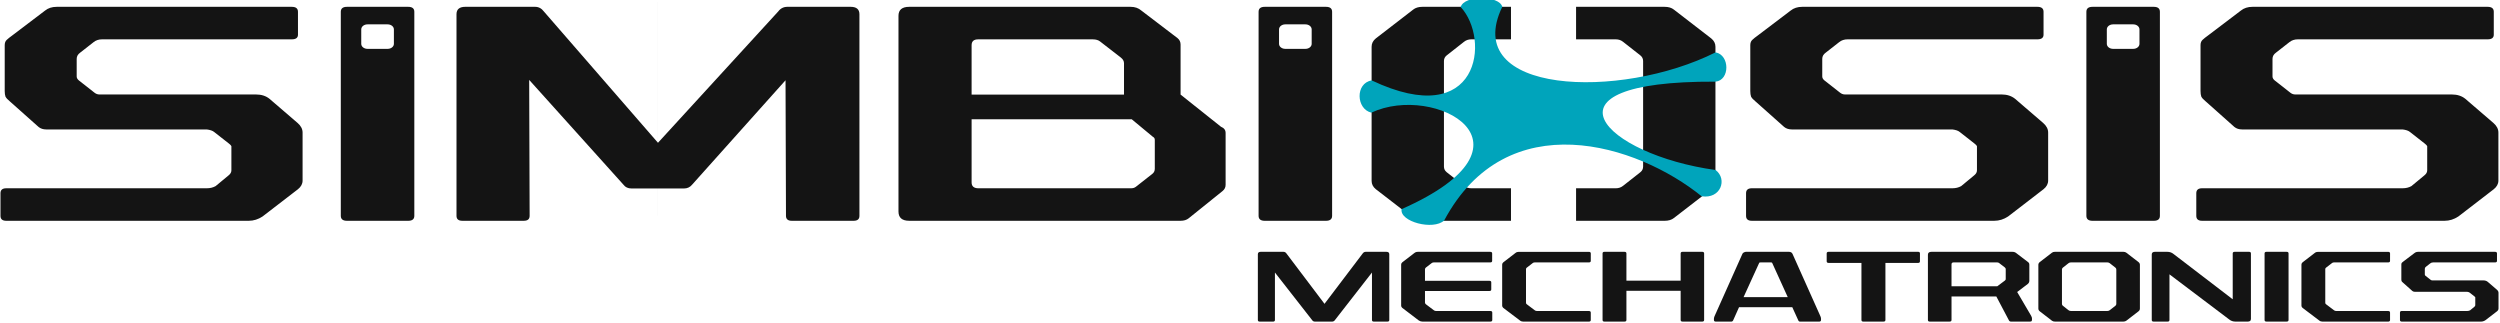
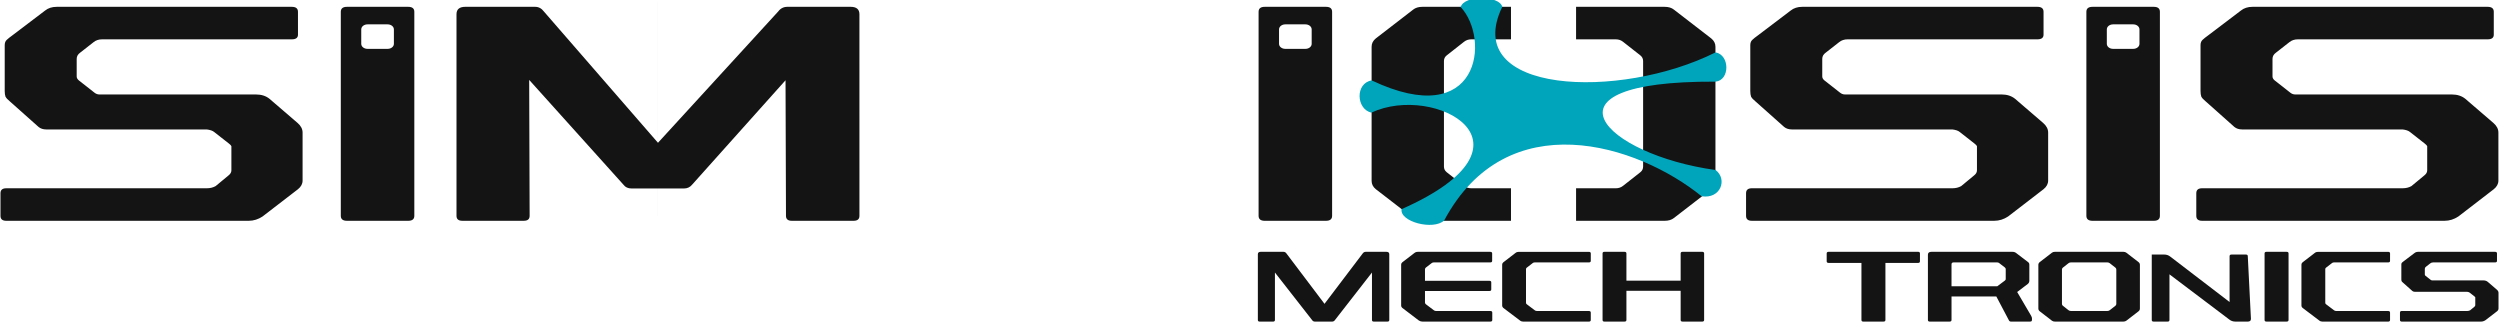
<svg xmlns="http://www.w3.org/2000/svg" xmlns:ns1="http://sodipodi.sourceforge.net/DTD/sodipodi-0.dtd" xmlns:ns2="http://www.inkscape.org/namespaces/inkscape" id="svg4764" version="1.1" viewBox="0 0 204.523 26.458" height="100" width="773" ns1:docname="logo-large.svg" ns2:version="0.92.1 r15371">
  <ns1:namedview pagecolor="#ffffff" bordercolor="#666666" borderopacity="1" objecttolerance="10" gridtolerance="10" guidetolerance="10" ns2:pageopacity="0" ns2:pageshadow="2" ns2:window-width="1920" ns2:window-height="1001" id="namedview20" showgrid="false" ns2:zoom="0.95394878" ns2:cx="49.79303" ns2:cy="23" ns2:window-x="-9" ns2:window-y="-9" ns2:window-maximized="1" ns2:current-layer="svg4764" />
  <defs id="defs4758" />
  <g transform="matrix(2.174,0,0,2.174,-3.7028579e-6,-619.193)" id="layer1">
    <g id="g5597-4-4-0" transform="matrix(0.422,0,0,0.422,68.322,-29.578)">
      <path id="path4550-5-6-7-0-4-1-8" style="font-style:normal;font-variant:normal;font-weight:normal;font-stretch:normal;font-size:8.467px;line-height:1.25;font-family:Rexlia;-inkscape-font-specification:Rexlia;letter-spacing:0px;word-spacing:0px;fill:#141414;fill-opacity:1;stroke:none;stroke-width:1.989" d="m -135.329,748.106 q 0,0.414 -0.549,0.414 h -16.919 q -0.446,0 -0.755,0.249 l -1.201,0.939 q -0.309,0.221 -0.309,0.552 v 1.574 q 0,0.193 0.206,0.359 l 1.373,1.077 q 0.206,0.166 0.446,0.166 h 13.967 q 0.721,0 1.201,0.386 l 2.505,2.154 q 0.446,0.386 0.446,0.856 v 4.28 q 0,0.442 -0.412,0.773 l -3.157,2.43 q -0.583,0.386 -1.235,0.386 h -21.62 q -0.515,0 -0.515,-0.442 v -2.016 q 0,-0.442 0.515,-0.442 h 17.88 q 0.446,0 0.789,-0.193 l 1.167,-0.966 q 0.24,-0.193 0.24,-0.442 v -2.154 q -0.035,-0.083 -0.206,-0.221 l -1.338,-1.049 q -0.206,-0.165 -0.652,-0.221 h -14.311 q -0.412,0 -0.686,-0.221 l -2.574,-2.292 q -0.275,-0.221 -0.378,-0.414 -0.069,-0.193 -0.069,-0.497 v -4.087 q 0,-0.304 0.172,-0.469 0.206,-0.193 0.48,-0.386 l 2.951,-2.237 q 0.412,-0.331 1.03,-0.331 h 20.968 q 0.549,0 0.549,0.442 z" ns2:connector-curvature="0" />
      <path id="path4553-7-0-36-2-0-9-0" d="m -130.959,745.621 c -0.366,0 -0.551,0.147 -0.551,0.442 v 18.196 c 0,0.294 0.185,0.443 0.551,0.443 h 5.456 c 0.366,0 0.549,-0.149 0.549,-0.443 v -18.196 c 0,-0.294 -0.183,-0.442 -0.549,-0.442 z m 1.829,1.564 h 1.797 c 0.308,0 0.557,0.2 0.557,0.448 v 1.289 c 0,0.248 -0.249,0.447 -0.557,0.447 h -1.797 c -0.308,0 -0.557,-0.199 -0.557,-0.447 v -1.289 c 0,-0.248 0.249,-0.448 0.557,-0.448 z" style="font-style:normal;font-variant:normal;font-weight:normal;font-stretch:normal;font-size:8.467px;line-height:1.25;font-family:Rexlia;-inkscape-font-specification:Rexlia;letter-spacing:0px;word-spacing:0px;fill:#141414;fill-opacity:1;stroke:none;stroke-width:1.989" ns2:connector-curvature="0" />
      <path id="path4555-3-4-7-0-5-3-5" style="font-style:normal;font-variant:normal;font-weight:normal;font-stretch:normal;font-size:8.467px;line-height:1.25;font-family:Rexlia;-inkscape-font-specification:Rexlia;letter-spacing:0px;word-spacing:0px;fill:#141414;fill-opacity:1;stroke:none;stroke-width:1.989" d="m -85.262,764.259 c 0,0.294 -0.172,0.442 -0.515,0.442 h -5.521 c -0.343,0 -0.514,-0.148 -0.515,-0.442 l -0.04,-12.089 -8.338,9.319 c -0.183,0.221 -0.423,0.331 -0.721,0.331 h -4.667 c -0.32,0 -0.561,-0.111 -0.721,-0.331 l -8.412,-9.351 0.04,12.12 c 9.2e-4,0.294 -0.172,0.442 -0.515,0.442 h -5.492 c -0.343,0 -0.515,-0.148 -0.515,-0.442 v -17.975 c 0,-0.442 0.263,-0.663 0.789,-0.663 h 6.212 c 0.32,0 0.583,0.138 0.789,0.414 l 10.176,11.711 10.723,-11.711 c 0.206,-0.276 0.48,-0.414 0.824,-0.414 h 5.628 c 0.526,0 0.789,0.221 0.789,0.663 z" ns2:connector-curvature="0" />
-       <path id="path4557-9-2-8-0-0-2-6" style="font-style:normal;font-variant:normal;font-weight:normal;font-stretch:normal;font-size:8.467px;line-height:1.25;font-family:Rexlia;-inkscape-font-specification:Rexlia;letter-spacing:0px;word-spacing:0px;fill:#141414;fill-opacity:1;stroke:none;stroke-width:1.989" d="m -56.9,748.41 c 0.183,0.147 0.275,0.34 0.275,0.58 v 4.458 l 3.603,2.868 c 0.275,0.111 0.412,0.294 0.412,0.552 v 4.63 c 0,0.221 -0.092,0.405 -0.275,0.552 l -3.02,2.43 c -0.183,0.147 -0.423,0.221 -0.721,0.221 h -24.194 c -0.641,0 -0.961,-0.276 -0.961,-0.828 v -17.451 c 0,-0.534 0.32,-0.801 0.961,-0.801 h 19.733 c 0.389,0 0.709,0.111 0.961,0.331 z m -4.084,7.235 h -14.276 v 5.633 c 0,0.35 0.206,0.525 0.618,0.525 h 13.59 c 0.183,0 0.332,-0.046 0.446,-0.138 l 1.476,-1.16 c 0.137,-0.111 0.206,-0.258 0.206,-0.442 v -2.576 c 0,-0.129 -0.057,-0.221 -0.172,-0.276 z m -2.814,-6.93 c -0.16,-0.129 -0.378,-0.193 -0.652,-0.193 h -10.227 c -0.389,0 -0.583,0.175 -0.583,0.525 v 4.4 h 13.59 v -2.799 c 0,-0.184 -0.092,-0.35 -0.275,-0.497 z" ns2:connector-curvature="0" />
      <path id="path4561-3-4-2-5-7-5-6" d="m -35.063,745.621 c -0.343,0 -0.617,0.084 -0.823,0.249 l -3.328,2.567 c -0.252,0.203 -0.377,0.452 -0.377,0.747 v 11.955 c 0,0.294 0.125,0.542 0.377,0.745 l 3.328,2.568 c 0.206,0.166 0.48,0.249 0.823,0.249 h 7.901 v -2.9 h -3.542 c -0.252,0 -0.468,-0.074 -0.651,-0.221 l -1.544,-1.215 c -0.16,-0.129 -0.241,-0.295 -0.241,-0.497 v -9.416 c 0,-0.203 0.081,-0.368 0.241,-0.497 l 1.544,-1.213 c 0.183,-0.147 0.4,-0.223 0.651,-0.223 h 3.542 v -2.899 z m 13.704,0 v 2.899 h 3.542 c 0.252,0 0.468,0.075 0.651,0.223 l 1.544,1.213 c 0.16,0.129 0.241,0.295 0.241,0.497 v 9.416 c 0,0.203 -0.081,0.368 -0.241,0.497 l -1.544,1.215 c -0.183,0.147 -0.4,0.221 -0.651,0.221 h -3.542 v 2.9 h 7.901 c 0.343,0 0.617,-0.084 0.823,-0.249 l 3.328,-2.568 c 0.252,-0.203 0.377,-0.45 0.377,-0.745 v -11.955 c 0,-0.294 -0.125,-0.544 -0.377,-0.747 l -3.328,-2.567 c -0.206,-0.166 -0.48,-0.249 -0.823,-0.249 z" style="font-style:normal;font-variant:normal;font-weight:normal;font-stretch:normal;font-size:8.467px;line-height:1.25;font-family:Rexlia;-inkscape-font-specification:Rexlia;letter-spacing:0px;word-spacing:0px;fill:#141414;fill-opacity:1;stroke:none;stroke-width:1.989" ns2:connector-curvature="0" />
      <path id="path4563-0-4-4-4-6-2-8" style="font-style:normal;font-variant:normal;font-weight:normal;font-stretch:normal;font-size:8.467px;line-height:1.25;font-family:Rexlia;-inkscape-font-specification:Rexlia;letter-spacing:0px;word-spacing:0px;fill:#141414;fill-opacity:1;stroke:none;stroke-width:1.989" d="m 20.327,748.106 c 0,0.276 -0.183,0.414 -0.549,0.414 H 2.859 c -0.297,0 -0.549,0.083 -0.755,0.249 l -1.201,0.939 c -0.206,0.147 -0.309,0.331 -0.309,0.552 v 1.574 c 0,0.129 0.069,0.249 0.206,0.359 l 1.373,1.077 c 0.137,0.11 0.286,0.166 0.446,0.166 H 16.586 c 0.48,0 0.881,0.129 1.201,0.386 l 2.505,2.154 c 0.297,0.258 0.446,0.543 0.446,0.856 v 4.28 c 0,0.294 -0.137,0.552 -0.412,0.773 l -3.157,2.43 c -0.389,0.258 -0.801,0.386 -1.235,0.386 H -5.686 c -0.343,0 -0.515,-0.148 -0.515,-0.442 v -2.016 c 0,-0.294 0.172,-0.442 0.515,-0.442 H 12.194 c 0.297,0 0.561,-0.064 0.789,-0.193 l 1.167,-0.966 c 0.16,-0.129 0.24,-0.276 0.24,-0.442 v -2.154 c -0.023,-0.055 -0.092,-0.129 -0.206,-0.221 l -1.338,-1.049 c -0.137,-0.111 -0.355,-0.184 -0.652,-0.221 H -2.117 c -0.275,0 -0.503,-0.074 -0.686,-0.221 l -2.574,-2.292 c -0.183,-0.147 -0.309,-0.285 -0.377,-0.414 -0.046,-0.129 -0.069,-0.294 -0.069,-0.497 v -4.087 c 0,-0.203 0.057,-0.359 0.172,-0.469 0.137,-0.129 0.297,-0.258 0.48,-0.386 l 2.951,-2.237 c 0.275,-0.221 0.618,-0.331 1.03,-0.331 H 19.778 c 0.366,0 0.549,0.148 0.549,0.442 z" ns2:connector-curvature="0" />
      <path id="path4567-9-2-7-4-6-6-4" style="font-style:normal;font-variant:normal;font-weight:normal;font-stretch:normal;font-size:8.467px;line-height:1.25;font-family:Rexlia;-inkscape-font-specification:Rexlia;letter-spacing:0px;word-spacing:0px;fill:#141414;fill-opacity:1;stroke:none;stroke-width:1.989" d="m 60.476,748.106 c 0,0.276 -0.183,0.414 -0.549,0.414 H 43.009 c -0.297,0 -0.549,0.083 -0.755,0.249 l -1.201,0.939 c -0.206,0.147 -0.309,0.331 -0.309,0.552 v 1.574 c 0,0.129 0.069,0.249 0.206,0.359 l 1.373,1.077 c 0.137,0.11 0.286,0.166 0.446,0.166 h 13.967 c 0.48,0 0.881,0.129 1.201,0.386 l 2.505,2.154 c 0.297,0.258 0.446,0.543 0.446,0.856 v 4.28 c 0,0.294 -0.137,0.552 -0.412,0.773 l -3.157,2.43 c -0.389,0.258 -0.801,0.386 -1.235,0.386 H 34.463 c -0.343,0 -0.515,-0.148 -0.515,-0.442 v -2.016 c 0,-0.294 0.172,-0.442 0.515,-0.442 h 17.88 c 0.297,0 0.561,-0.064 0.789,-0.193 l 1.167,-0.966 c 0.16,-0.129 0.24,-0.276 0.24,-0.442 v -2.154 c -0.023,-0.055 -0.092,-0.129 -0.206,-0.221 l -1.338,-1.049 c -0.137,-0.111 -0.355,-0.184 -0.652,-0.221 H 38.032 c -0.275,0 -0.503,-0.074 -0.686,-0.221 l -2.574,-2.292 c -0.183,-0.147 -0.309,-0.285 -0.377,-0.414 -0.046,-0.129 -0.069,-0.294 -0.069,-0.497 v -4.087 c 0,-0.203 0.057,-0.359 0.172,-0.469 0.137,-0.129 0.297,-0.258 0.48,-0.386 l 2.951,-2.237 c 0.275,-0.221 0.618,-0.331 1.03,-0.331 h 20.968 c 0.366,0 0.549,0.148 0.549,0.442 z" ns2:connector-curvature="0" />
      <path style="font-style:normal;font-weight:normal;font-size:10.583px;line-height:1.25;font-family:sans-serif;letter-spacing:0px;word-spacing:0px;opacity:1;vector-effect:none;fill:#141414;fill-opacity:1;stroke:none;stroke-width:0.041px;stroke-linecap:butt;stroke-linejoin:miter;stroke-miterlimit:4;stroke-dasharray:none;stroke-dashoffset:0;stroke-opacity:1" d="m -103.228,745.179 h 0.001 v 19.08 h -0.001 z" id="rect4570-2-2-6-7-0-0-0" ns2:connector-curvature="0" />
      <path id="path4553-3-0-8-2-96-6-0-3" d="m -49.118,745.621 c -0.366,0 -0.551,0.147 -0.551,0.442 v 18.196 c 0,0.294 0.185,0.443 0.551,0.443 h 5.456 c 0.366,0 0.549,-0.149 0.549,-0.443 v -18.196 c 0,-0.294 -0.183,-0.442 -0.549,-0.442 z m 1.829,1.564 h 1.797 c 0.308,0 0.557,0.2 0.557,0.448 v 1.289 c 0,0.248 -0.249,0.447 -0.557,0.447 h -1.797 c -0.308,0 -0.557,-0.199 -0.557,-0.447 v -1.289 c 0,-0.248 0.249,-0.448 0.557,-0.448 z" style="font-style:normal;font-variant:normal;font-weight:normal;font-stretch:normal;font-size:8.467px;line-height:1.25;font-family:Rexlia;-inkscape-font-specification:Rexlia;letter-spacing:0px;word-spacing:0px;fill:#141414;fill-opacity:1;stroke:none;stroke-width:1.989" ns2:connector-curvature="0" />
      <path id="path4553-3-3-3-7-1-0-5-5-5" d="m 24.698,745.621 c -0.366,0 -0.551,0.147 -0.551,0.442 v 18.196 c 0,0.294 0.185,0.443 0.551,0.443 h 5.456 c 0.366,0 0.549,-0.149 0.549,-0.443 v -18.196 c 0,-0.294 -0.183,-0.442 -0.549,-0.442 z m 1.829,1.564 h 1.797 c 0.308,0 0.557,0.2 0.557,0.448 v 1.289 c 0,0.248 -0.249,0.447 -0.557,0.447 h -1.797 c -0.308,0 -0.557,-0.199 -0.557,-0.447 v -1.289 c 0,-0.248 0.249,-0.448 0.557,-0.448 z" style="font-style:normal;font-variant:normal;font-weight:normal;font-stretch:normal;font-size:8.467px;line-height:1.25;font-family:Rexlia;-inkscape-font-specification:Rexlia;letter-spacing:0px;word-spacing:0px;fill:#141414;fill-opacity:1;stroke:none;stroke-width:1.989" ns2:connector-curvature="0" />
      <g aria-label="MECHATRONICS" transform="scale(1.115,0.897)" style="font-style:normal;font-weight:normal;font-size:10.039px;line-height:1.25;font-family:sans-serif;letter-spacing:0px;word-spacing:0px;fill:#141414;fill-opacity:1;stroke:none;stroke-width:0.137" id="text5118-5-5-9-5-0">
        <path d="m -34.093,862.37 q 0,0.161 -0.151,0.161 h -1.084 q -0.151,0 -0.151,-0.161 v -4.718 l -2.982,4.759 q -0.08,0.12 -0.211,0.12 h -1.365 q -0.141,0 -0.211,-0.12 l -2.992,-4.759 v 4.718 q 0,0.161 -0.151,0.161 h -1.064 q -0.151,0 -0.151,-0.161 v -6.535 q 0,-0.241 0.231,-0.241 h 1.817 q 0.141,0 0.231,0.151 l 3.052,5.02 3.062,-5.02 q 0.09,-0.151 0.241,-0.151 h 1.646 q 0.231,0 0.231,0.241 z" style="font-style:normal;font-variant:normal;font-weight:normal;font-stretch:normal;font-family:Rexlia;-inkscape-font-specification:Rexlia;fill:#141414;fill-opacity:1;stroke-width:0.137" id="path4498" ns2:connector-curvature="0" />
        <path d="m -25.867,856.497 q 0,0.151 -0.161,0.151 h -4.518 q -0.09,0 -0.161,0.07 l -0.462,0.442 q -0.07,0.07 -0.07,0.181 v 1.134 h 5.14 q 0.161,0 0.161,0.151 v 0.713 q 0,0.151 -0.161,0.151 h -5.14 v 1.144 q 0,0.1 0.07,0.171 l 0.643,0.602 q 0.07,0.07 0.171,0.07 h 4.337 q 0.161,0 0.161,0.161 v 0.733 q 0,0.161 -0.161,0.161 h -5.411 q -0.161,0 -0.301,-0.11 l -1.325,-1.255 q -0.09,-0.09 -0.09,-0.221 v -4.086 q 0,-0.131 0.09,-0.221 l 0.964,-0.924 q 0.12,-0.12 0.281,-0.12 h 5.783 q 0.161,0 0.161,0.161 z" style="font-style:normal;font-variant:normal;font-weight:normal;font-stretch:normal;font-family:Rexlia;-inkscape-font-specification:Rexlia;fill:#141414;fill-opacity:1;stroke-width:0.137" id="path4500" ns2:connector-curvature="0" />
        <path d="m -17.979,856.497 q 0,0.151 -0.161,0.151 h -4.327 q -0.09,0 -0.151,0.06 l -0.492,0.472 q -0.05,0.05 -0.05,0.141 v 3.323 q 0,0.11 0.05,0.151 l 0.663,0.622 q 0.07,0.06 0.171,0.06 h 4.136 q 0.161,0 0.161,0.161 v 0.733 q 0,0.161 -0.161,0.161 h -5.24 q -0.151,0 -0.261,-0.11 l -1.335,-1.255 q -0.09,-0.09 -0.09,-0.221 v -4.086 q 0,-0.131 0.09,-0.221 l 0.974,-0.934 q 0.11,-0.11 0.261,-0.11 h 5.602 q 0.161,0 0.161,0.161 z" style="font-style:normal;font-variant:normal;font-weight:normal;font-stretch:normal;font-family:Rexlia;-inkscape-font-specification:Rexlia;fill:#141414;fill-opacity:1;stroke-width:0.137" id="path4502" ns2:connector-curvature="0" />
        <path d="m -8.914,862.37 q 0,0.161 -0.161,0.161 h -1.556 q -0.161,0 -0.161,-0.161 v -2.901 h -4.337 v 2.901 q 0,0.161 -0.161,0.161 h -1.596 q -0.151,0 -0.151,-0.161 v -6.616 q 0,-0.161 0.151,-0.161 h 1.596 q 0.161,0 0.161,0.161 v 2.711 h 4.337 v -2.711 q 0,-0.161 0.161,-0.161 h 1.556 q 0.161,0 0.161,0.161 z" style="font-style:normal;font-variant:normal;font-weight:normal;font-stretch:normal;font-family:Rexlia;-inkscape-font-specification:Rexlia;fill:#141414;fill-opacity:1;stroke-width:0.137" id="path4504" ns2:connector-curvature="0" />
-         <path d="m 0.364,861.938 q 0.03,0.08 0.05,0.151 0.02,0.06 0.02,0.141 v 0.141 q 0,0.161 -0.151,0.161 H -1.242 q -0.1,0 -0.141,-0.12 l -0.482,-1.315 h -4.257 l -0.472,1.315 q -0.05,0.12 -0.151,0.12 h -1.235 q -0.151,0 -0.151,-0.161 v -0.141 q 0,-0.08 0.02,-0.141 0.02,-0.07 0.05,-0.151 l 2.209,-6.144 q 0.03,-0.09 0.12,-0.141 0.1,-0.06 0.171,-0.06 h 3.423 q 0.211,0 0.291,0.201 z m -4.769,-5.291 q -0.1,0 -0.11,0.06 l -1.245,3.393 h 3.534 l -1.245,-3.403 q -0.02,-0.05 -0.09,-0.05 z" style="font-style:normal;font-variant:normal;font-weight:normal;font-stretch:normal;font-family:Rexlia;-inkscape-font-specification:Rexlia;fill:#141414;fill-opacity:1;stroke-width:0.137" id="path4506" ns2:connector-curvature="0" />
        <path d="m 8.346,856.537 q 0,0.161 -0.151,0.161 H 5.585 v 5.672 q 0,0.161 -0.161,0.161 h -1.606 q -0.151,0 -0.151,-0.161 v -5.672 H 1.048 q -0.161,0 -0.161,-0.161 v -0.783 q 0,-0.161 0.161,-0.161 h 7.148 q 0.151,0 0.151,0.161 z" style="font-style:normal;font-variant:normal;font-weight:normal;font-stretch:normal;font-family:Rexlia;-inkscape-font-specification:Rexlia;fill:#141414;fill-opacity:1;stroke-width:0.137" id="path4508" ns2:connector-curvature="0" />
        <path d="m 17.015,856.637 q 0.08,0.08 0.08,0.221 v 1.606 q 0,0.201 -0.131,0.331 l -0.843,0.793 1.114,2.359 q 0.04,0.08 0.05,0.141 0.02,0.06 0.02,0.151 v 0.11 q 0,0.08 -0.03,0.131 -0.02,0.05 -0.131,0.05 h -1.516 q -0.11,0 -0.161,-0.11 l -1.014,-2.389 H 10.871 v 2.339 q 0,0.161 -0.161,0.161 H 9.134 q -0.151,0 -0.151,-0.161 v -6.485 q 0,-0.291 0.281,-0.291 h 6.475 q 0.181,0 0.301,0.12 z m -2.339,0.07 q -0.06,-0.06 -0.161,-0.06 h -3.474 q -0.171,0 -0.171,0.191 v 2.178 h 3.664 l 0.602,-0.562 q 0.07,-0.07 0.07,-0.141 v -1.004 q 0,-0.09 -0.07,-0.161 z" style="font-style:normal;font-variant:normal;font-weight:normal;font-stretch:normal;font-family:Rexlia;-inkscape-font-specification:Rexlia;fill:#141414;fill-opacity:1;stroke-width:0.137" id="path4510" ns2:connector-curvature="0" />
        <path d="m 25.827,856.617 q 0.11,0.11 0.11,0.271 v 4.347 q 0,0.161 -0.11,0.271 l -0.974,0.934 q -0.09,0.09 -0.241,0.09 h -5.471 q -0.151,0 -0.241,-0.09 l -0.974,-0.934 q -0.11,-0.11 -0.11,-0.271 v -4.347 q 0,-0.161 0.11,-0.271 l 0.974,-0.934 q 0.09,-0.09 0.241,-0.09 h 5.471 q 0.151,0 0.241,0.09 z m -2.299,0.11 q -0.08,-0.08 -0.191,-0.08 h -2.921 q -0.11,0 -0.191,0.08 l -0.452,0.442 q -0.07,0.07 -0.07,0.181 v 3.423 q 0,0.11 0.07,0.181 l 0.452,0.442 q 0.08,0.08 0.191,0.08 h 2.921 q 0.11,0 0.191,-0.08 l 0.452,-0.442 q 0.07,-0.07 0.07,-0.181 v -3.423 q 0,-0.11 -0.07,-0.181 z" style="font-style:normal;font-variant:normal;font-weight:normal;font-stretch:normal;font-family:Rexlia;-inkscape-font-specification:Rexlia;fill:#141414;fill-opacity:1;stroke-width:0.137" id="path4512" ns2:connector-curvature="0" />
-         <path d="m 34.817,862.259 q 0,0.271 -0.251,0.271 h -0.994 q -0.281,0 -0.492,-0.211 l -4.779,-4.487 v 4.538 q 0,0.161 -0.151,0.161 H 27.036 q -0.151,0 -0.151,-0.161 v -6.505 q 0,-0.271 0.251,-0.271 h 0.994 q 0.281,0 0.492,0.211 l 4.738,4.508 v -4.558 q 0,-0.161 0.161,-0.161 h 1.144 q 0.151,0 0.151,0.161 z" style="font-style:normal;font-variant:normal;font-weight:normal;font-stretch:normal;font-family:Rexlia;-inkscape-font-specification:Rexlia;fill:#141414;fill-opacity:1;stroke-width:0.137" id="path4514" ns2:connector-curvature="0" />
+         <path d="m 34.817,862.259 q 0,0.271 -0.251,0.271 h -0.994 q -0.281,0 -0.492,-0.211 l -4.779,-4.487 v 4.538 q 0,0.161 -0.151,0.161 H 27.036 q -0.151,0 -0.151,-0.161 v -6.505 h 0.994 q 0.281,0 0.492,0.211 l 4.738,4.508 v -4.558 q 0,-0.161 0.161,-0.161 h 1.144 q 0.151,0 0.151,0.161 z" style="font-style:normal;font-variant:normal;font-weight:normal;font-stretch:normal;font-family:Rexlia;-inkscape-font-specification:Rexlia;fill:#141414;fill-opacity:1;stroke-width:0.137" id="path4514" ns2:connector-curvature="0" />
        <path d="m 37.825,862.37 q 0,0.161 -0.161,0.161 h -1.596 q -0.161,0 -0.161,-0.161 v -6.616 q 0,-0.161 0.161,-0.161 h 1.596 q 0.161,0 0.161,0.161 z" style="font-style:normal;font-variant:normal;font-weight:normal;font-stretch:normal;font-family:Rexlia;-inkscape-font-specification:Rexlia;fill:#141414;fill-opacity:1;stroke-width:0.137" id="path4516" ns2:connector-curvature="0" />
        <path d="m 45.942,856.497 q 0,0.151 -0.161,0.151 H 41.455 q -0.09,0 -0.151,0.06 l -0.492,0.472 q -0.05,0.05 -0.05,0.141 v 3.323 q 0,0.11 0.05,0.151 l 0.663,0.622 q 0.07,0.06 0.171,0.06 h 4.136 q 0.161,0 0.161,0.161 v 0.733 q 0,0.161 -0.161,0.161 h -5.24 q -0.151,0 -0.261,-0.11 l -1.335,-1.255 q -0.09,-0.09 -0.09,-0.221 v -4.086 q 0,-0.131 0.09,-0.221 l 0.974,-0.934 q 0.11,-0.11 0.261,-0.11 h 5.602 q 0.161,0 0.161,0.161 z" style="font-style:normal;font-variant:normal;font-weight:normal;font-stretch:normal;font-family:Rexlia;-inkscape-font-specification:Rexlia;fill:#141414;fill-opacity:1;stroke-width:0.137" id="path4518" ns2:connector-curvature="0" />
        <path d="m 54.495,856.497 q 0,0.151 -0.161,0.151 h -4.949 q -0.131,0 -0.221,0.09 l -0.351,0.341 q -0.09,0.08 -0.09,0.201 v 0.572 q 0,0.07 0.06,0.131 l 0.402,0.392 q 0.06,0.06 0.131,0.06 h 4.086 q 0.211,0 0.351,0.141 l 0.733,0.783 q 0.131,0.141 0.131,0.311 v 1.556 q 0,0.161 -0.12,0.281 l -0.924,0.883 q -0.171,0.141 -0.361,0.141 h -6.325 q -0.151,0 -0.151,-0.161 v -0.733 q 0,-0.161 0.151,-0.161 h 5.23 q 0.131,0 0.231,-0.07 l 0.341,-0.351 q 0.07,-0.07 0.07,-0.161 v -0.783 q -0.01,-0.03 -0.06,-0.08 l -0.392,-0.381 q -0.06,-0.06 -0.191,-0.08 h -4.186 q -0.12,0 -0.201,-0.08 l -0.753,-0.833 q -0.08,-0.08 -0.11,-0.151 -0.02,-0.07 -0.02,-0.181 v -1.486 q 0,-0.11 0.05,-0.171 0.06,-0.07 0.141,-0.141 l 0.863,-0.813 q 0.12,-0.12 0.301,-0.12 h 6.134 q 0.161,0 0.161,0.161 z" style="font-style:normal;font-variant:normal;font-weight:normal;font-stretch:normal;font-family:Rexlia;-inkscape-font-specification:Rexlia;fill:#141414;fill-opacity:1;stroke-width:0.137" id="path4520" ns2:connector-curvature="0" />
      </g>
      <path style="font-style:normal;font-weight:normal;font-size:82.709px;line-height:1.25;font-family:sans-serif;letter-spacing:0px;word-spacing:0px;fill:#00a4bb;fill-opacity:1;stroke:none;stroke-width:0.095px;stroke-linecap:butt;stroke-linejoin:miter;stroke-opacity:1" d="m -31.647,745.641 c 2.661,2.851 1.711,11.112 -7.938,6.541 -1.478,0.251 -1.385,2.554 -0.029,2.876 5.643,-2.658 15.795,2.818 2.699,8.602 -0.201,1.123 2.828,1.92 3.798,1.01 5.601,-10.479 17.207,-6.806 22.954,-2.157 1.699,0.266 2.33,-1.515 1.249,-2.34 -9.883,-1.361 -16.551,-7.952 -0.015,-7.88 1.302,-0.119 1.29,-2.381 0.009,-2.611 -8.515,4.275 -22.797,3.734 -19.018,-4.062 -0.253,-1.019 -3.392,-1.065 -3.708,0.02 z" id="path5615-1-9-8-5-7-7-4-4-1" ns2:connector-curvature="0" />
    </g>
  </g>
</svg>